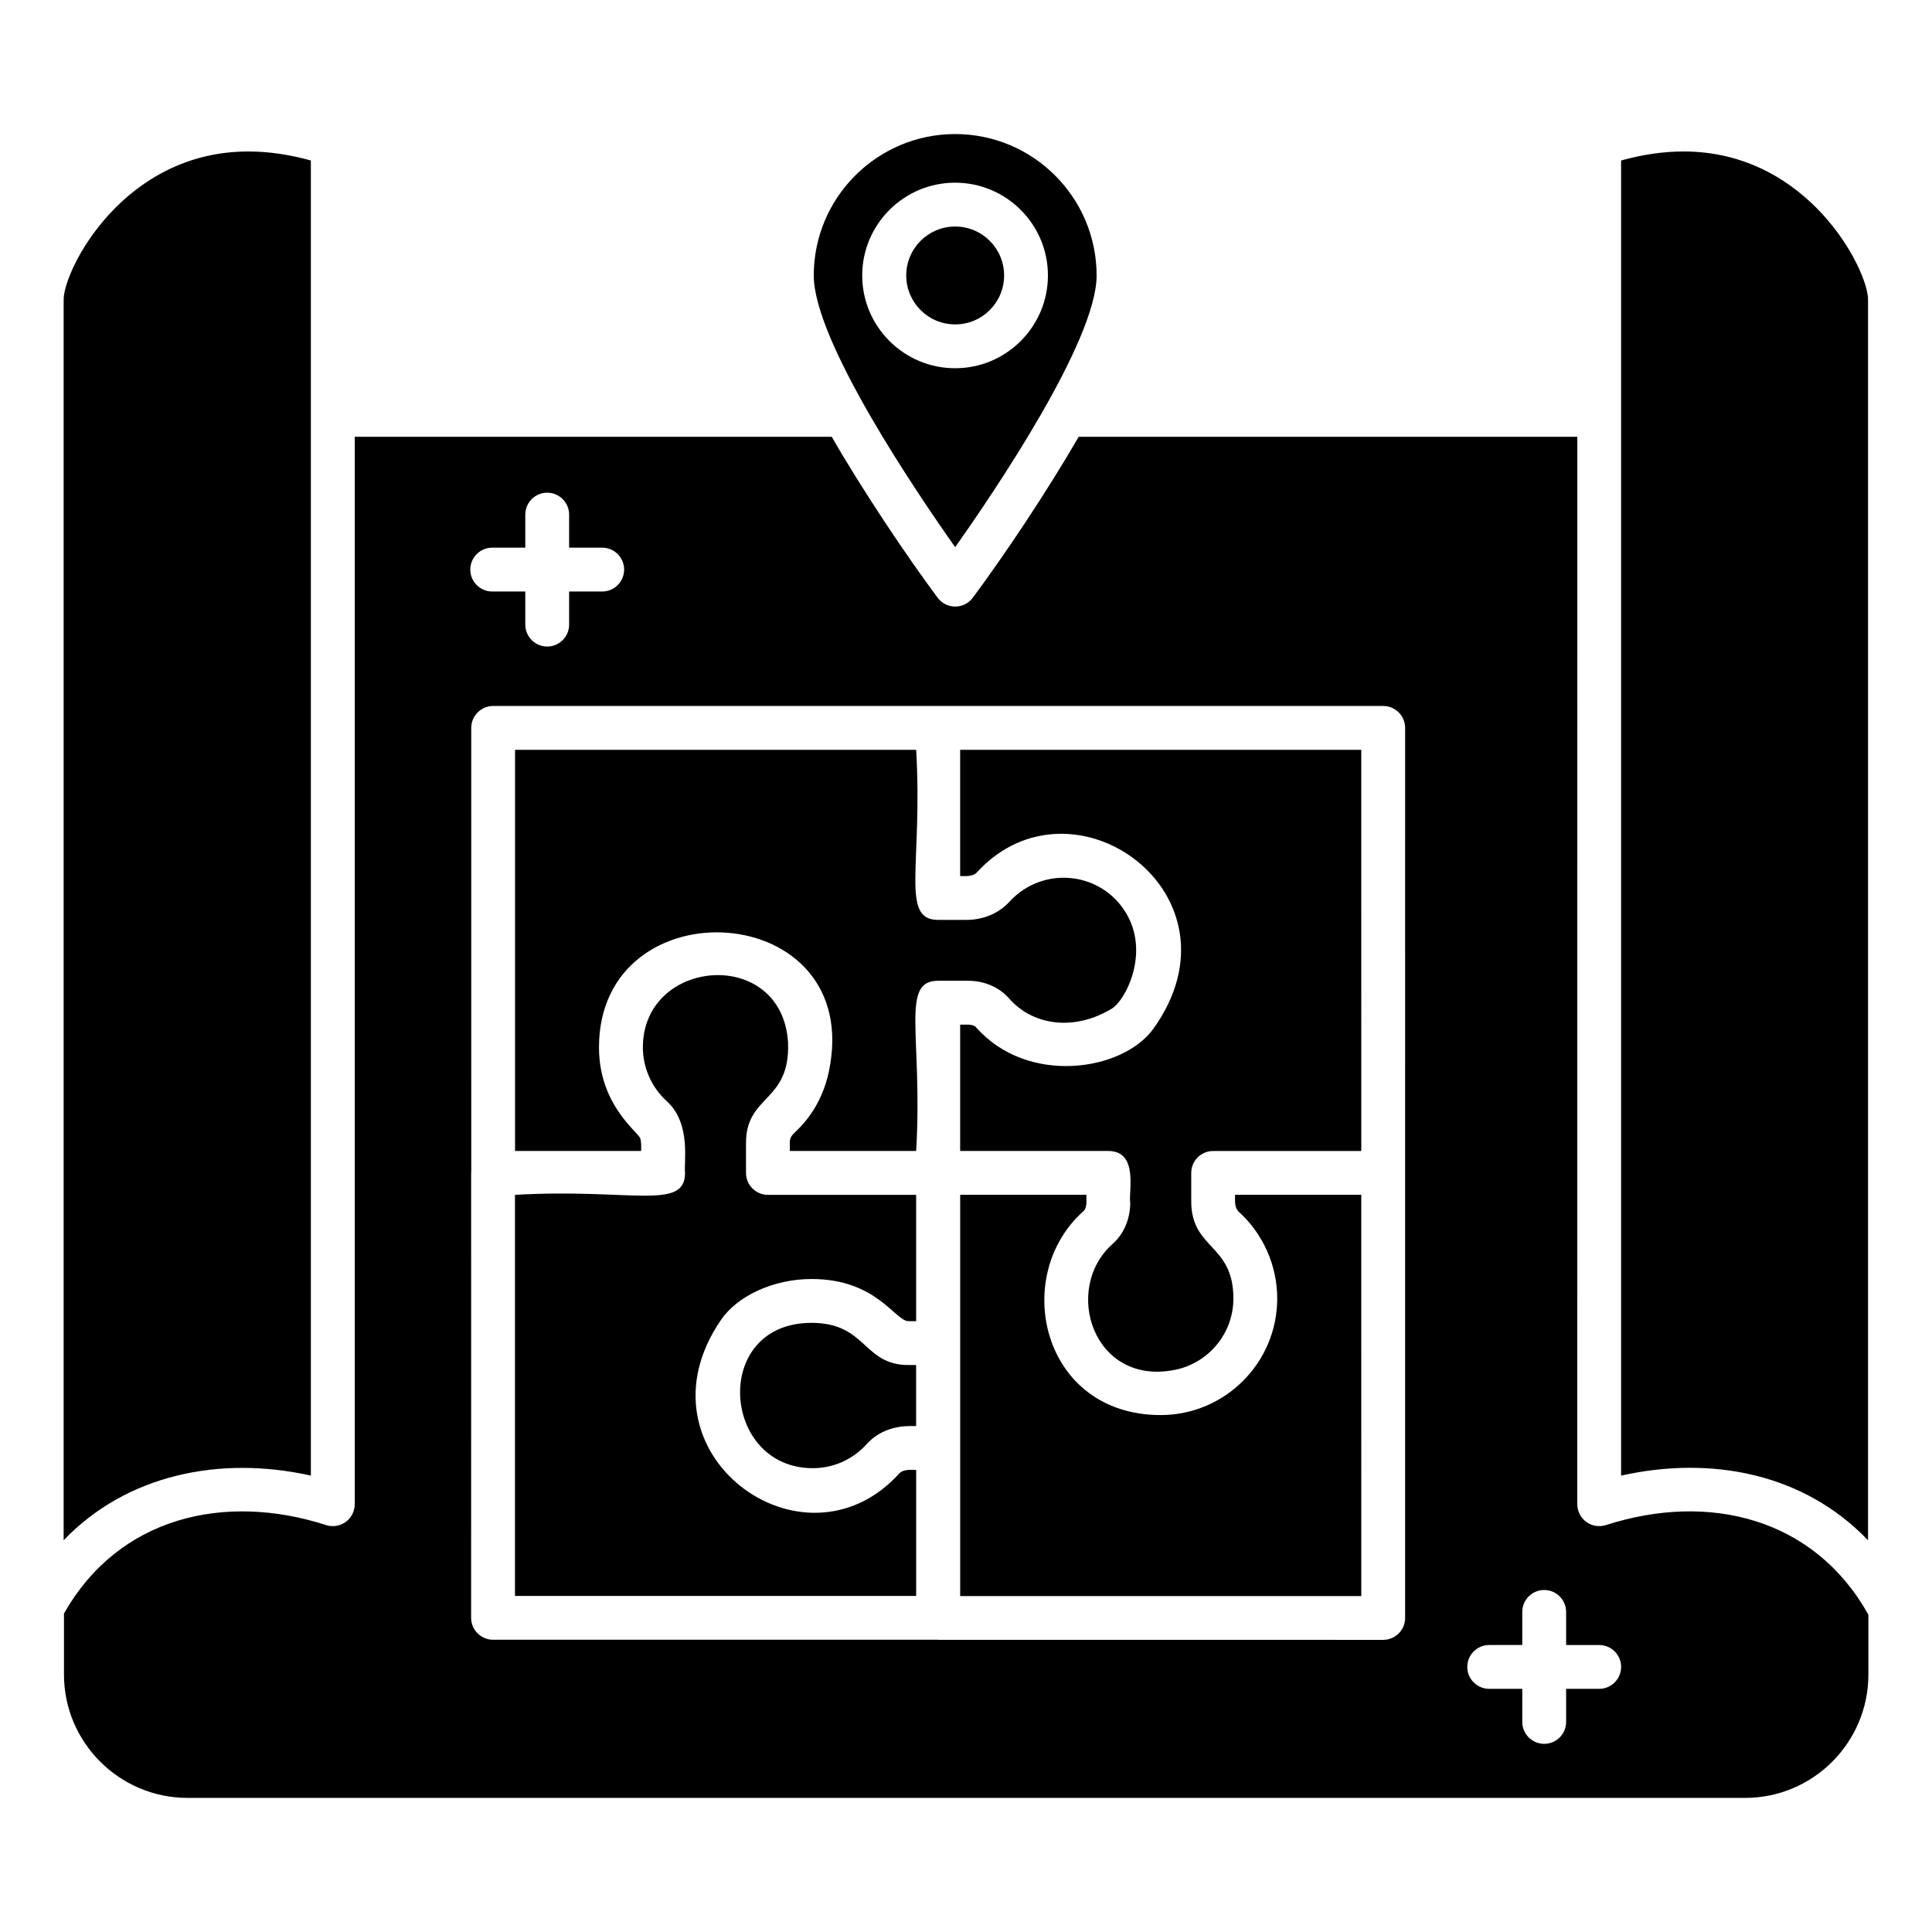
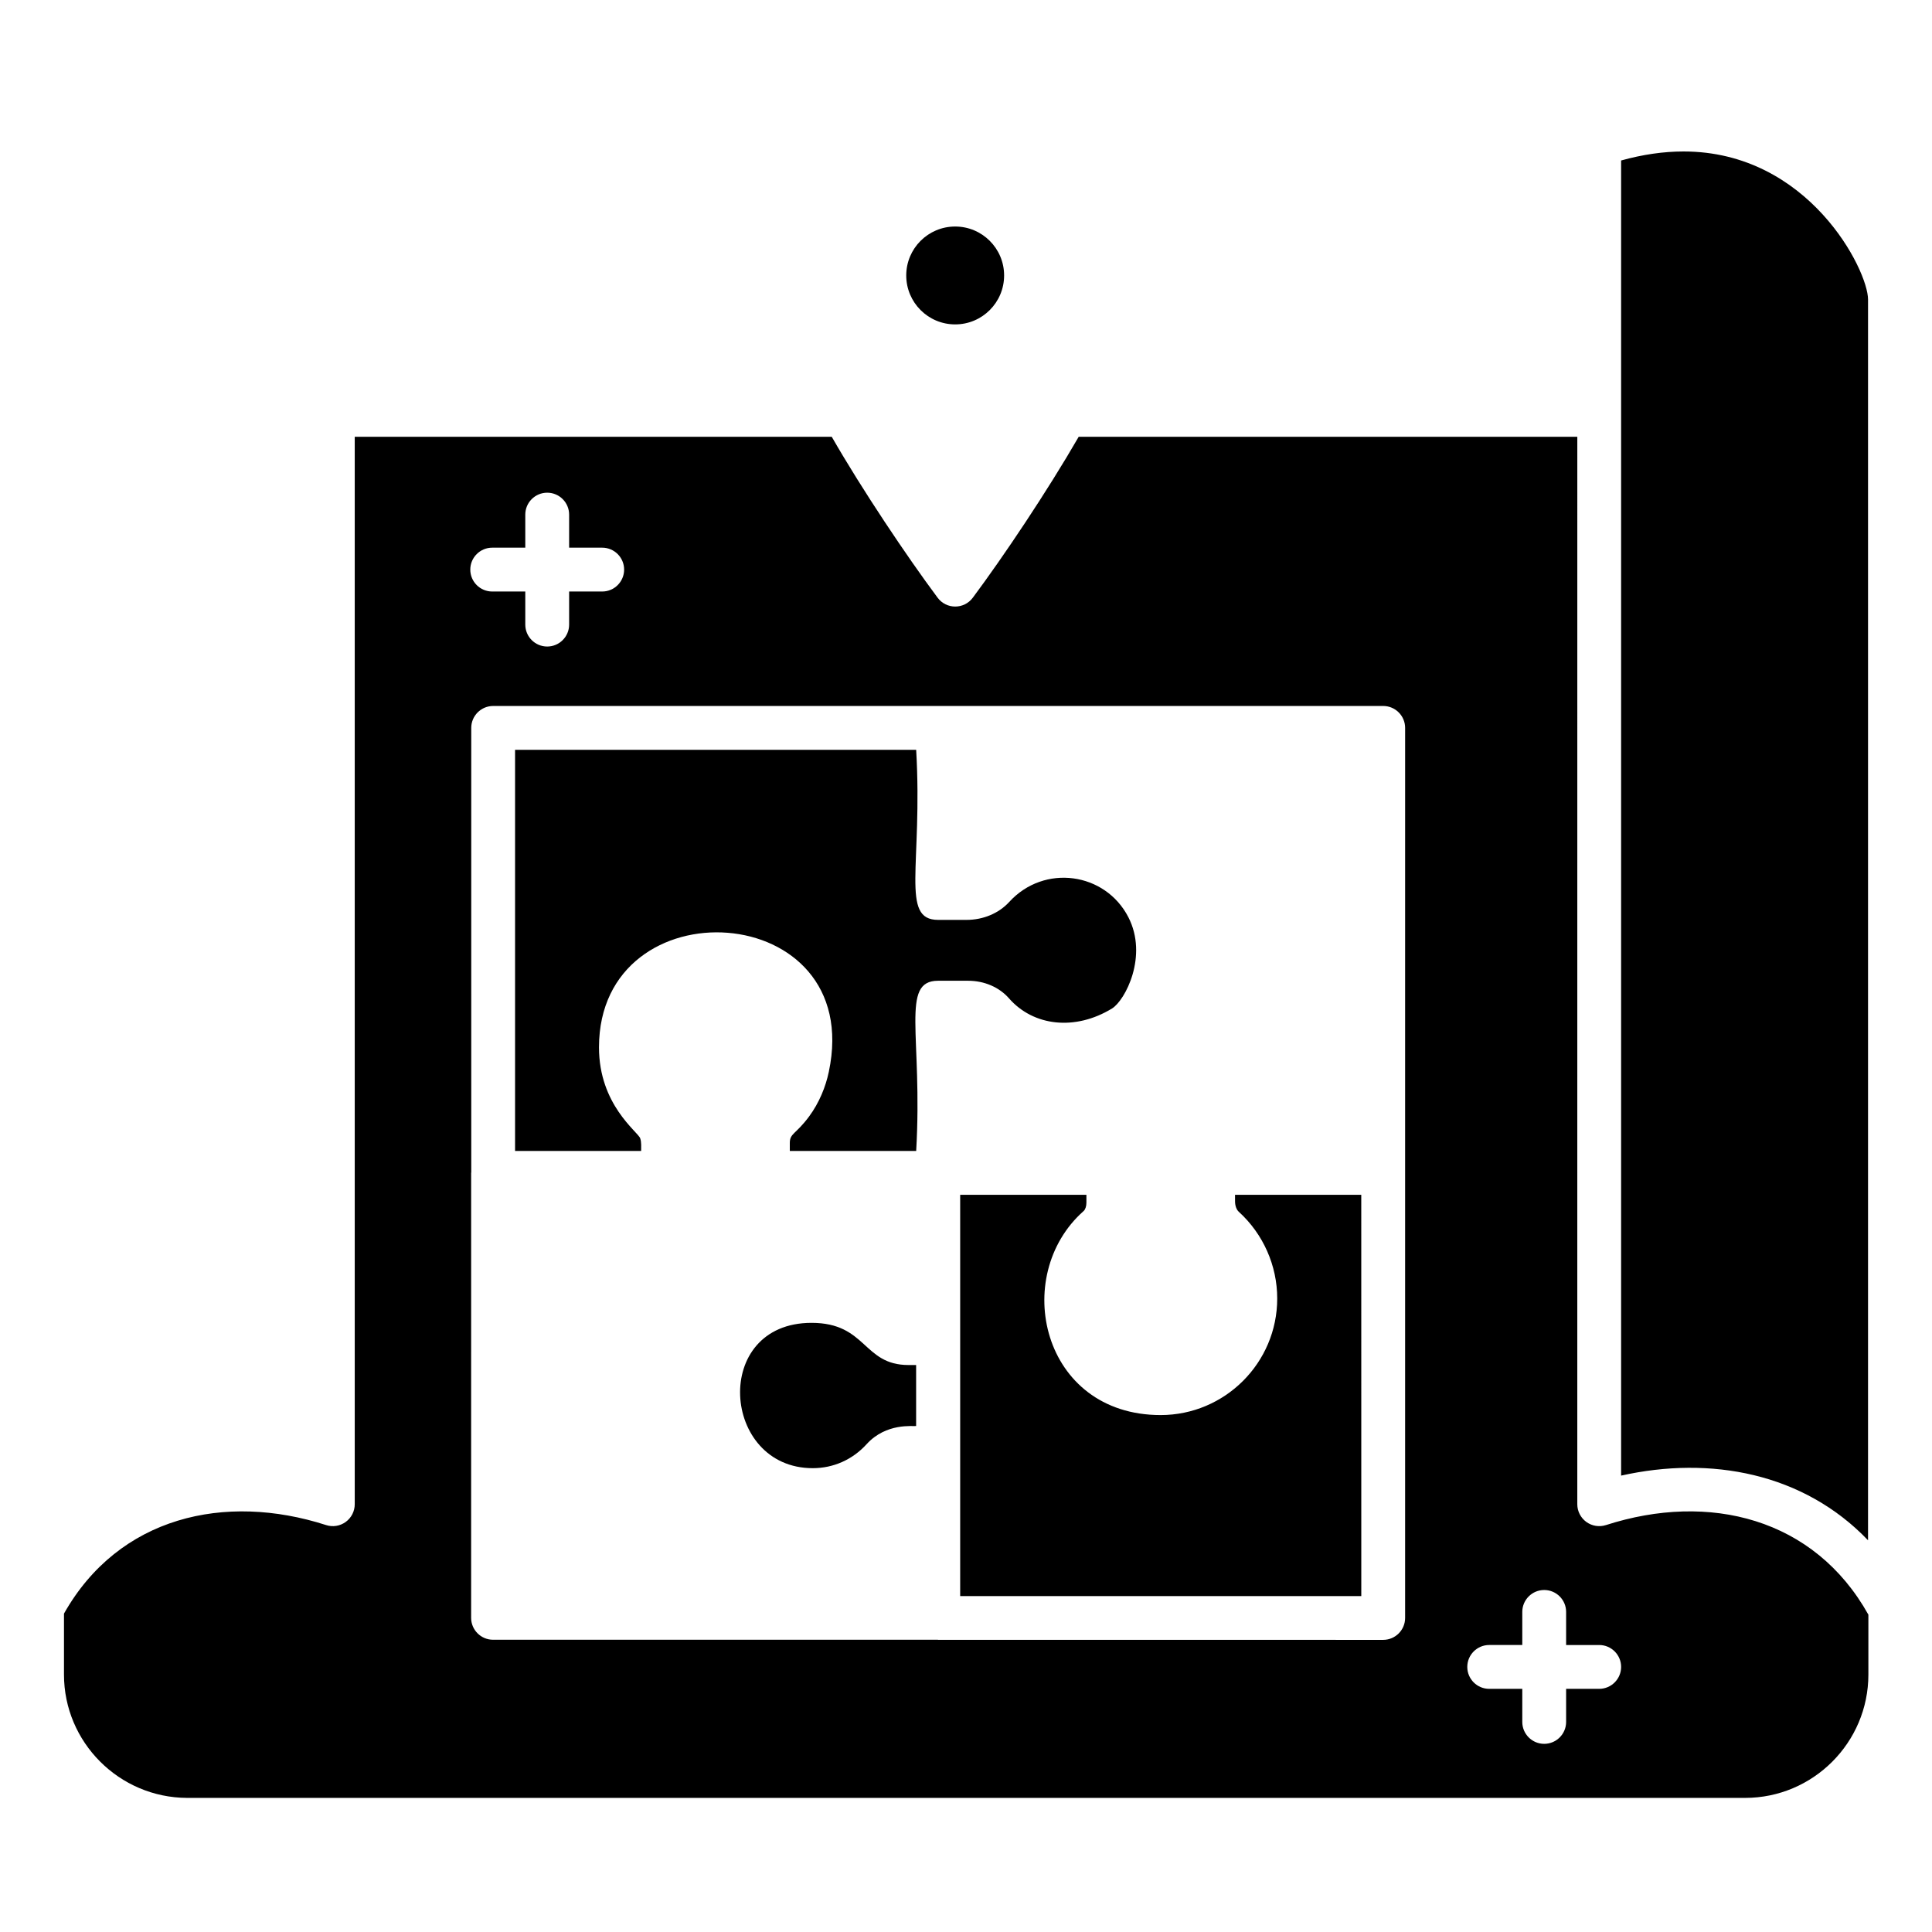
<svg xmlns="http://www.w3.org/2000/svg" fill="#000000" width="800px" height="800px" version="1.1" viewBox="144 144 512 512">
  <g>
-     <path d="m226.38 535.05v-348.52c-5.711-1.586-11.27-2.387-16.574-2.387-33.199 0-48.938 31.457-48.938 39.219v328.82c16.684-17.414 41.406-22.508 65.512-17.133z" />
-     <path d="m397.13 289c10.117-14.301 37.484-54.57 37.484-71.992 0-20.668-16.816-37.48-37.484-37.48-20.664 0-37.477 16.812-37.477 37.48 0 17.418 27.461 57.832 37.477 71.992zm-0.004-96.586c13.555 0 24.586 11.027 24.586 24.586 0 13.555-11.031 24.586-24.586 24.586-13.582 0-24.629-11.031-24.629-24.586 0-13.559 11.047-24.586 24.629-24.586z" />
    <path d="m359.06 494.57c-26.605 0-23.945 38.512 0.324 38.512 5.484 0 10.559-2.262 14.289-6.371 5.203-5.719 12.332-4.668 13.109-4.797v-16.168h-2.012c-12.148 0-11.023-11.176-25.711-11.176z" />
    <path d="m410.1 217c0 7.164-5.805 12.969-12.969 12.969-7.164 0-12.969-5.805-12.969-12.969 0-7.16 5.805-12.969 12.969-12.969 7.164 0 12.969 5.809 12.969 12.969" />
-     <path d="m341.7 454.84v-7.957c0-12.809 11.719-10.73 11.148-26.527-1.504-25.574-38.48-22.578-38.48 1.199 0 5.242 2.156 10.48 6.367 14.305 6.551 5.957 4.422 16.473 4.809 18.977 0 10.098-14.43 4.039-45.07 5.809v106.3h106.32v-33.422c-0.855 0.082-3.285-0.359-4.516 0.996-25.453 28.047-71.242-5.84-47.164-40.797 4.438-6.445 14.066-10.773 23.953-10.773 17.34 0 22.086 11.172 25.711 11.172h2.012v-33.473h-39.285c-3.207 0-5.805-2.602-5.805-5.805z" />
    <path d="m639.05 552.19v-328.83c0-7.762-15.723-39.219-48.891-39.219-5.293 0-10.844 0.801-16.547 2.391v348.52c23.723-5.297 48.344-0.711 65.438 17.141z" />
    <path d="m569.59 548.16c-1.766 0.57-3.707 0.254-5.199-0.832-1.5-1.094-2.391-2.84-2.391-4.695l0.004-282.88h-132.14c-8.387 14.52-19.93 31.742-28.066 42.652-2.332 3.129-7.008 3.106-9.316 0-8.18-10.988-20.008-28.625-28.062-42.652h-126.41v282.88c0 1.855-0.887 3.602-2.391 4.695-1.496 1.09-3.43 1.406-5.199 0.832-26.773-8.629-54.934-2.273-69.465 23.461v16.16c0 17.953 14.637 32.613 32.629 32.68h412.88c18.016 0 32.676-14.66 32.676-32.68v-15.875c-14.312-25.617-42.223-32.547-69.539-23.746zm-295.15-259.02h8.766v-8.762c0-3.207 2.602-5.809 5.809-5.809 3.207 0 5.809 2.602 5.809 5.809v8.762h8.766c3.207 0 5.809 2.602 5.809 5.809s-2.602 5.809-5.809 5.809h-8.766v8.77c0 3.207-2.602 5.809-5.809 5.809-3.207 0-5.809-2.602-5.809-5.809v-8.77h-8.766c-3.207 0-5.809-2.602-5.809-5.809s2.602-5.809 5.809-5.809zm241.93 165.68v117.95c0 3.207-2.602 5.809-5.809 5.809l-117.91-0.004c-0.051 0-0.098-0.027-0.148-0.031l-117.84 0.004c-3.207 0-5.809-2.602-5.809-5.809l0.004-117.91c0-0.055 0.027-0.098 0.031-0.148l-0.004-117.78c0-3.207 2.602-5.809 5.809-5.809h235.87c3.207 0 5.809 2.602 5.809 5.809zm51.43 136.74h-8.762v8.766c0 3.207-2.602 5.809-5.809 5.809-3.207 0-5.809-2.602-5.809-5.809v-8.766h-8.766c-3.207 0-5.809-2.602-5.809-5.809s2.602-5.809 5.809-5.809h8.766v-8.766c0-3.207 2.602-5.809 5.809-5.809 3.207 0 5.809 2.602 5.809 5.809v8.77h8.766c3.207 0 5.809 2.602 5.809 5.809-0.004 3.203-2.606 5.805-5.812 5.805z" />
-     <path d="m398.45 376.17c0.793-0.074 3.231 0.344 4.438-0.98 25.34-27.703 72.137 5.859 46.828 41.359-8.137 11.398-33.461 15.184-47.062-0.316-0.867-1-3.113-0.621-4.203-0.699v33.488h39.262c8.152 0 5.293 10.996 5.809 13.707 0 4.316-1.695 8.289-4.648 10.902-13.434 11.895-5.203 37.84 16.594 33.371 8.773-1.801 15.395-9.582 15.395-18.879 0-14.559-11.172-12.957-11.172-25.77v-7.519c0-3.207 2.602-5.809 5.809-5.809h39.258l-0.008-106.31h-106.3z" />
    <path d="m471.3 462.35c0 1.176 0.371 2.215 0.996 2.785 6.469 5.879 10.18 14.254 10.18 22.984 0 17.062-13.887 30.887-30.891 30.887-31.527 0-39.852-36.863-20.41-54.074 0.445-0.398 0.734-1.258 0.734-2.203v-2.09h-33.453v106.34h106.3l-0.008-106.34h-33.453z" />
    <path d="m411.39 408.57c6.477 7.398 17.512 8.668 27.301 2.695 3.492-2.144 9.633-13.926 4.328-24.215-6.125-11.891-22.297-14.16-31.555-4.031-2.766 3.023-6.898 4.762-11.344 4.762h-7.516c-10.094 0-4.039-14.426-5.809-45.066h-106.3v106.3h33.414c-0.035-1.055 0.133-2.25-0.258-3.371-0.625-1.734-10.914-8.836-10.914-24.074 0-43.586 70.656-39.566 60.906 6.473-0.824 3.945-2.535 8.215-5.258 11.879-3.496 4.707-5.078 4.387-5.078 6.977v2.117h33.488c1.77-30.641-4.281-45.105 5.809-45.105h7.941c4.301 0 8.25 1.699 10.844 4.656z" />
  </g>
</svg>